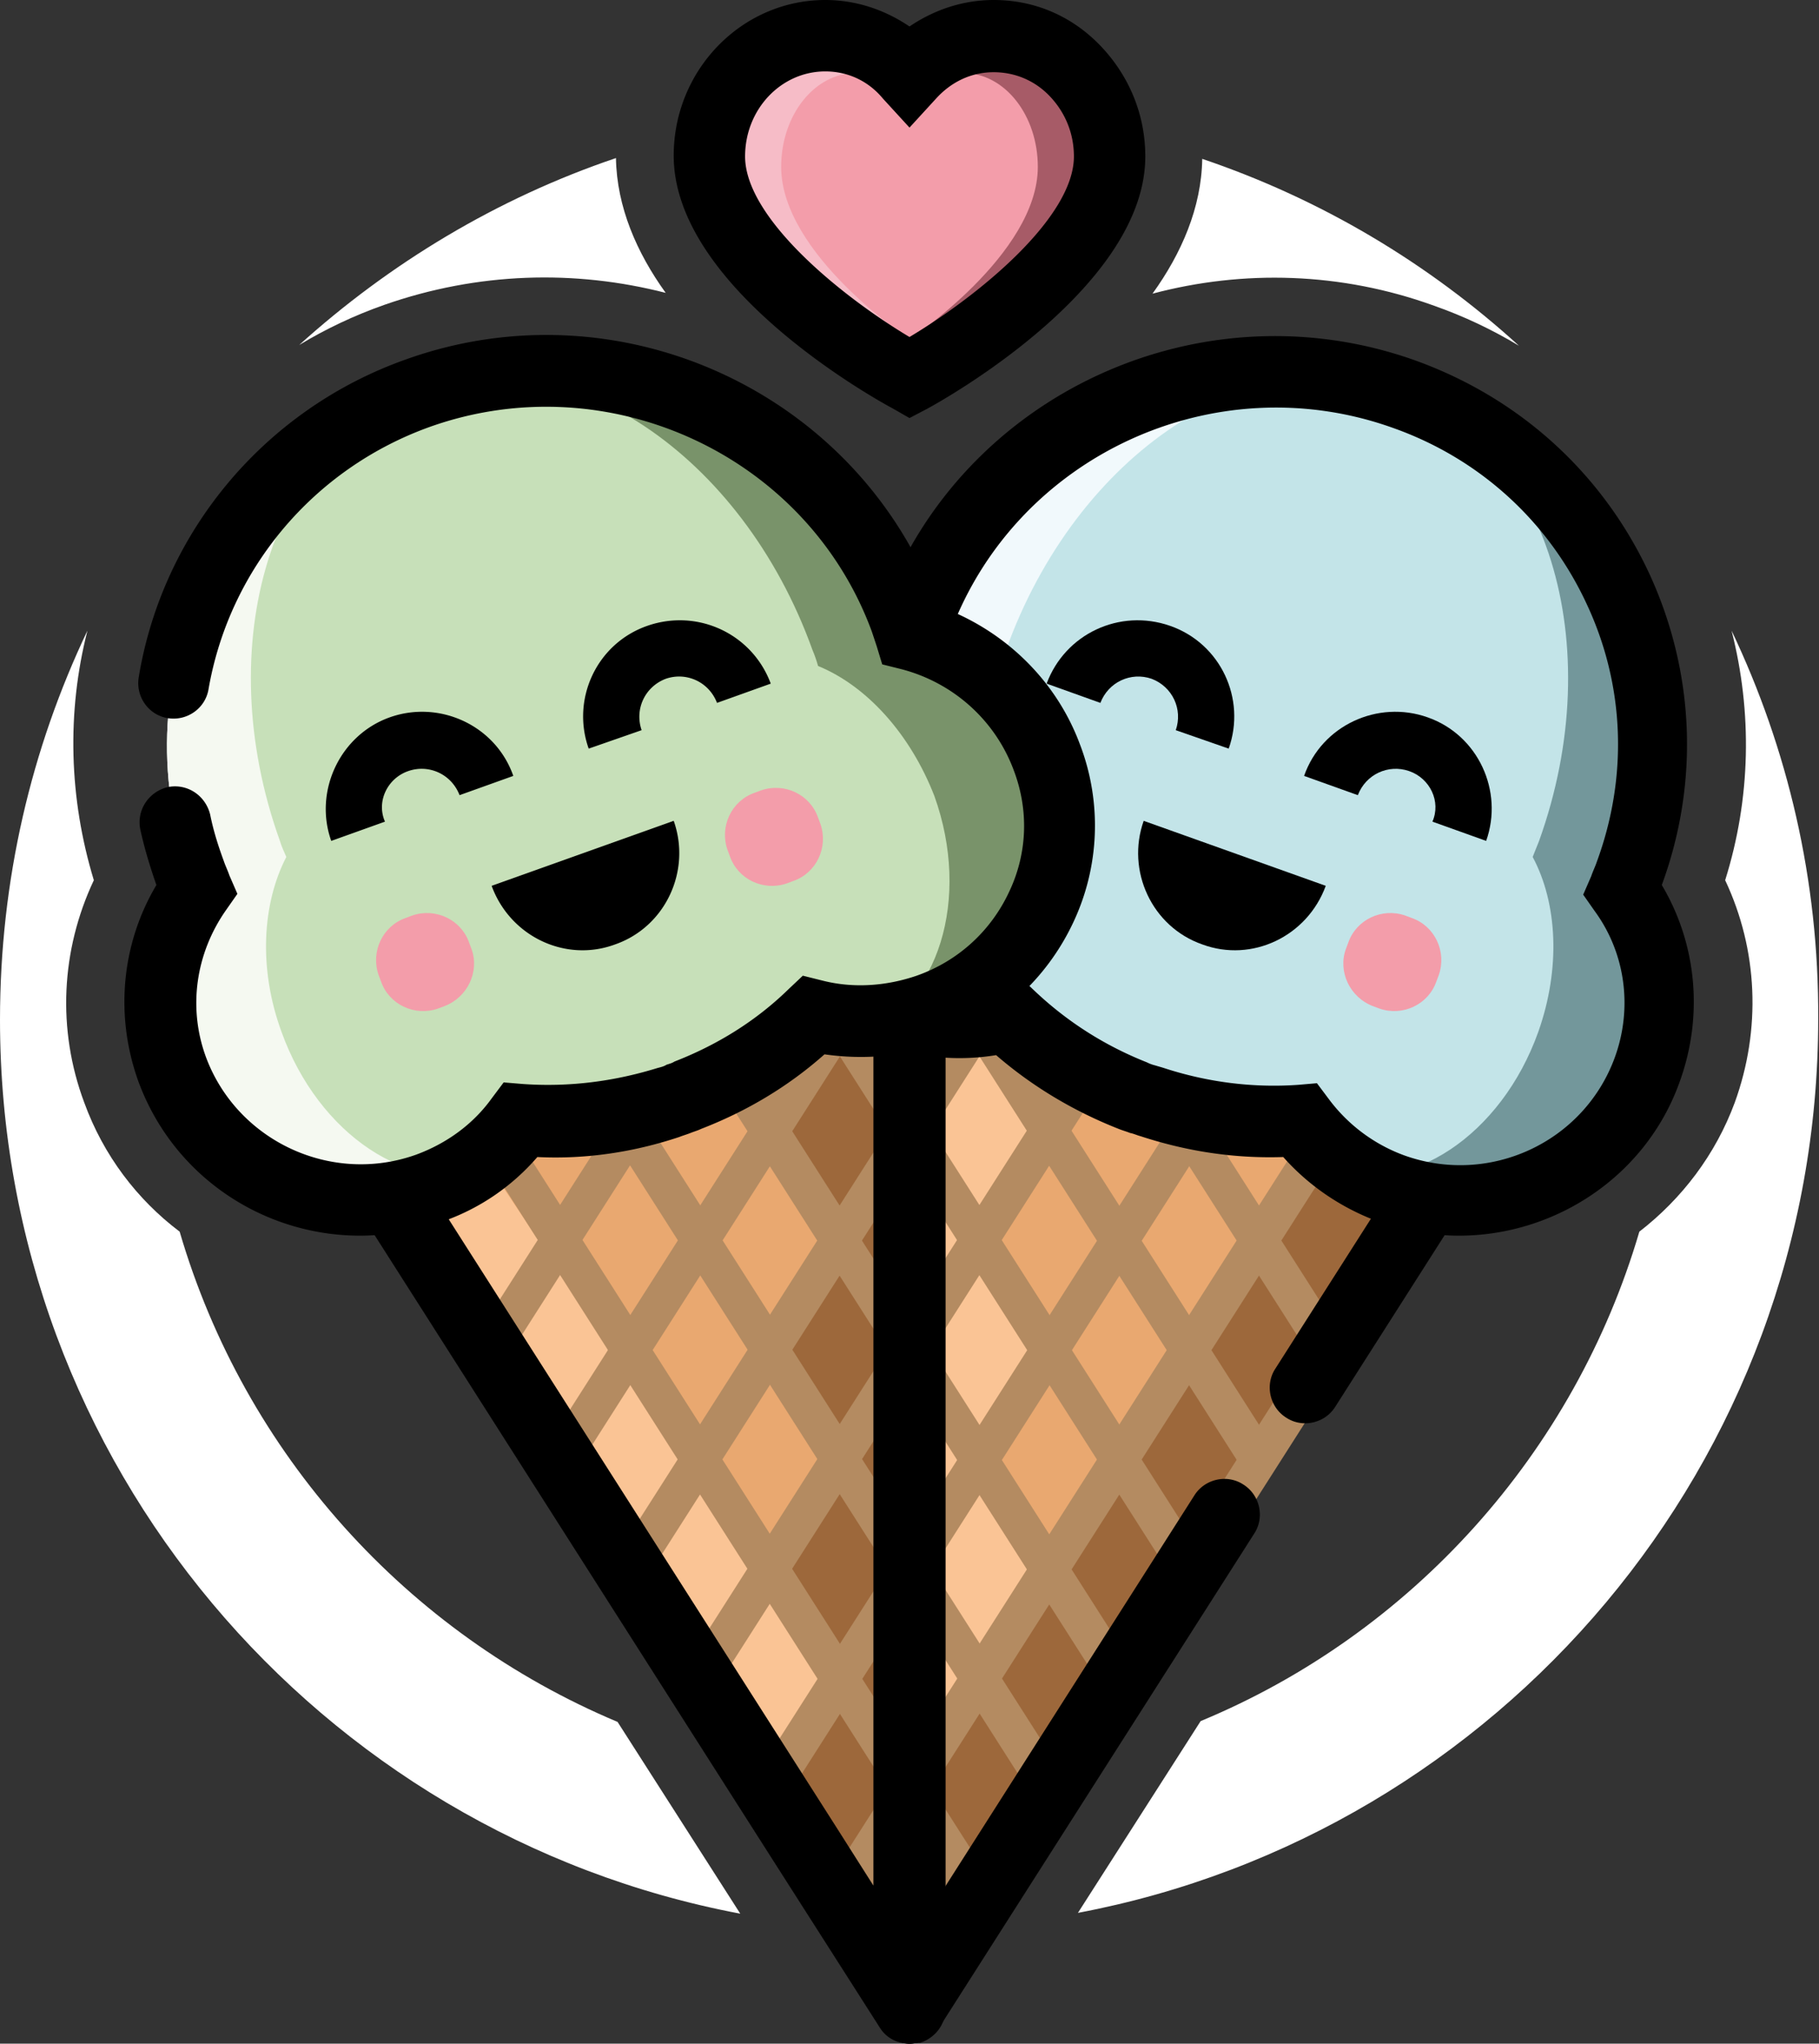
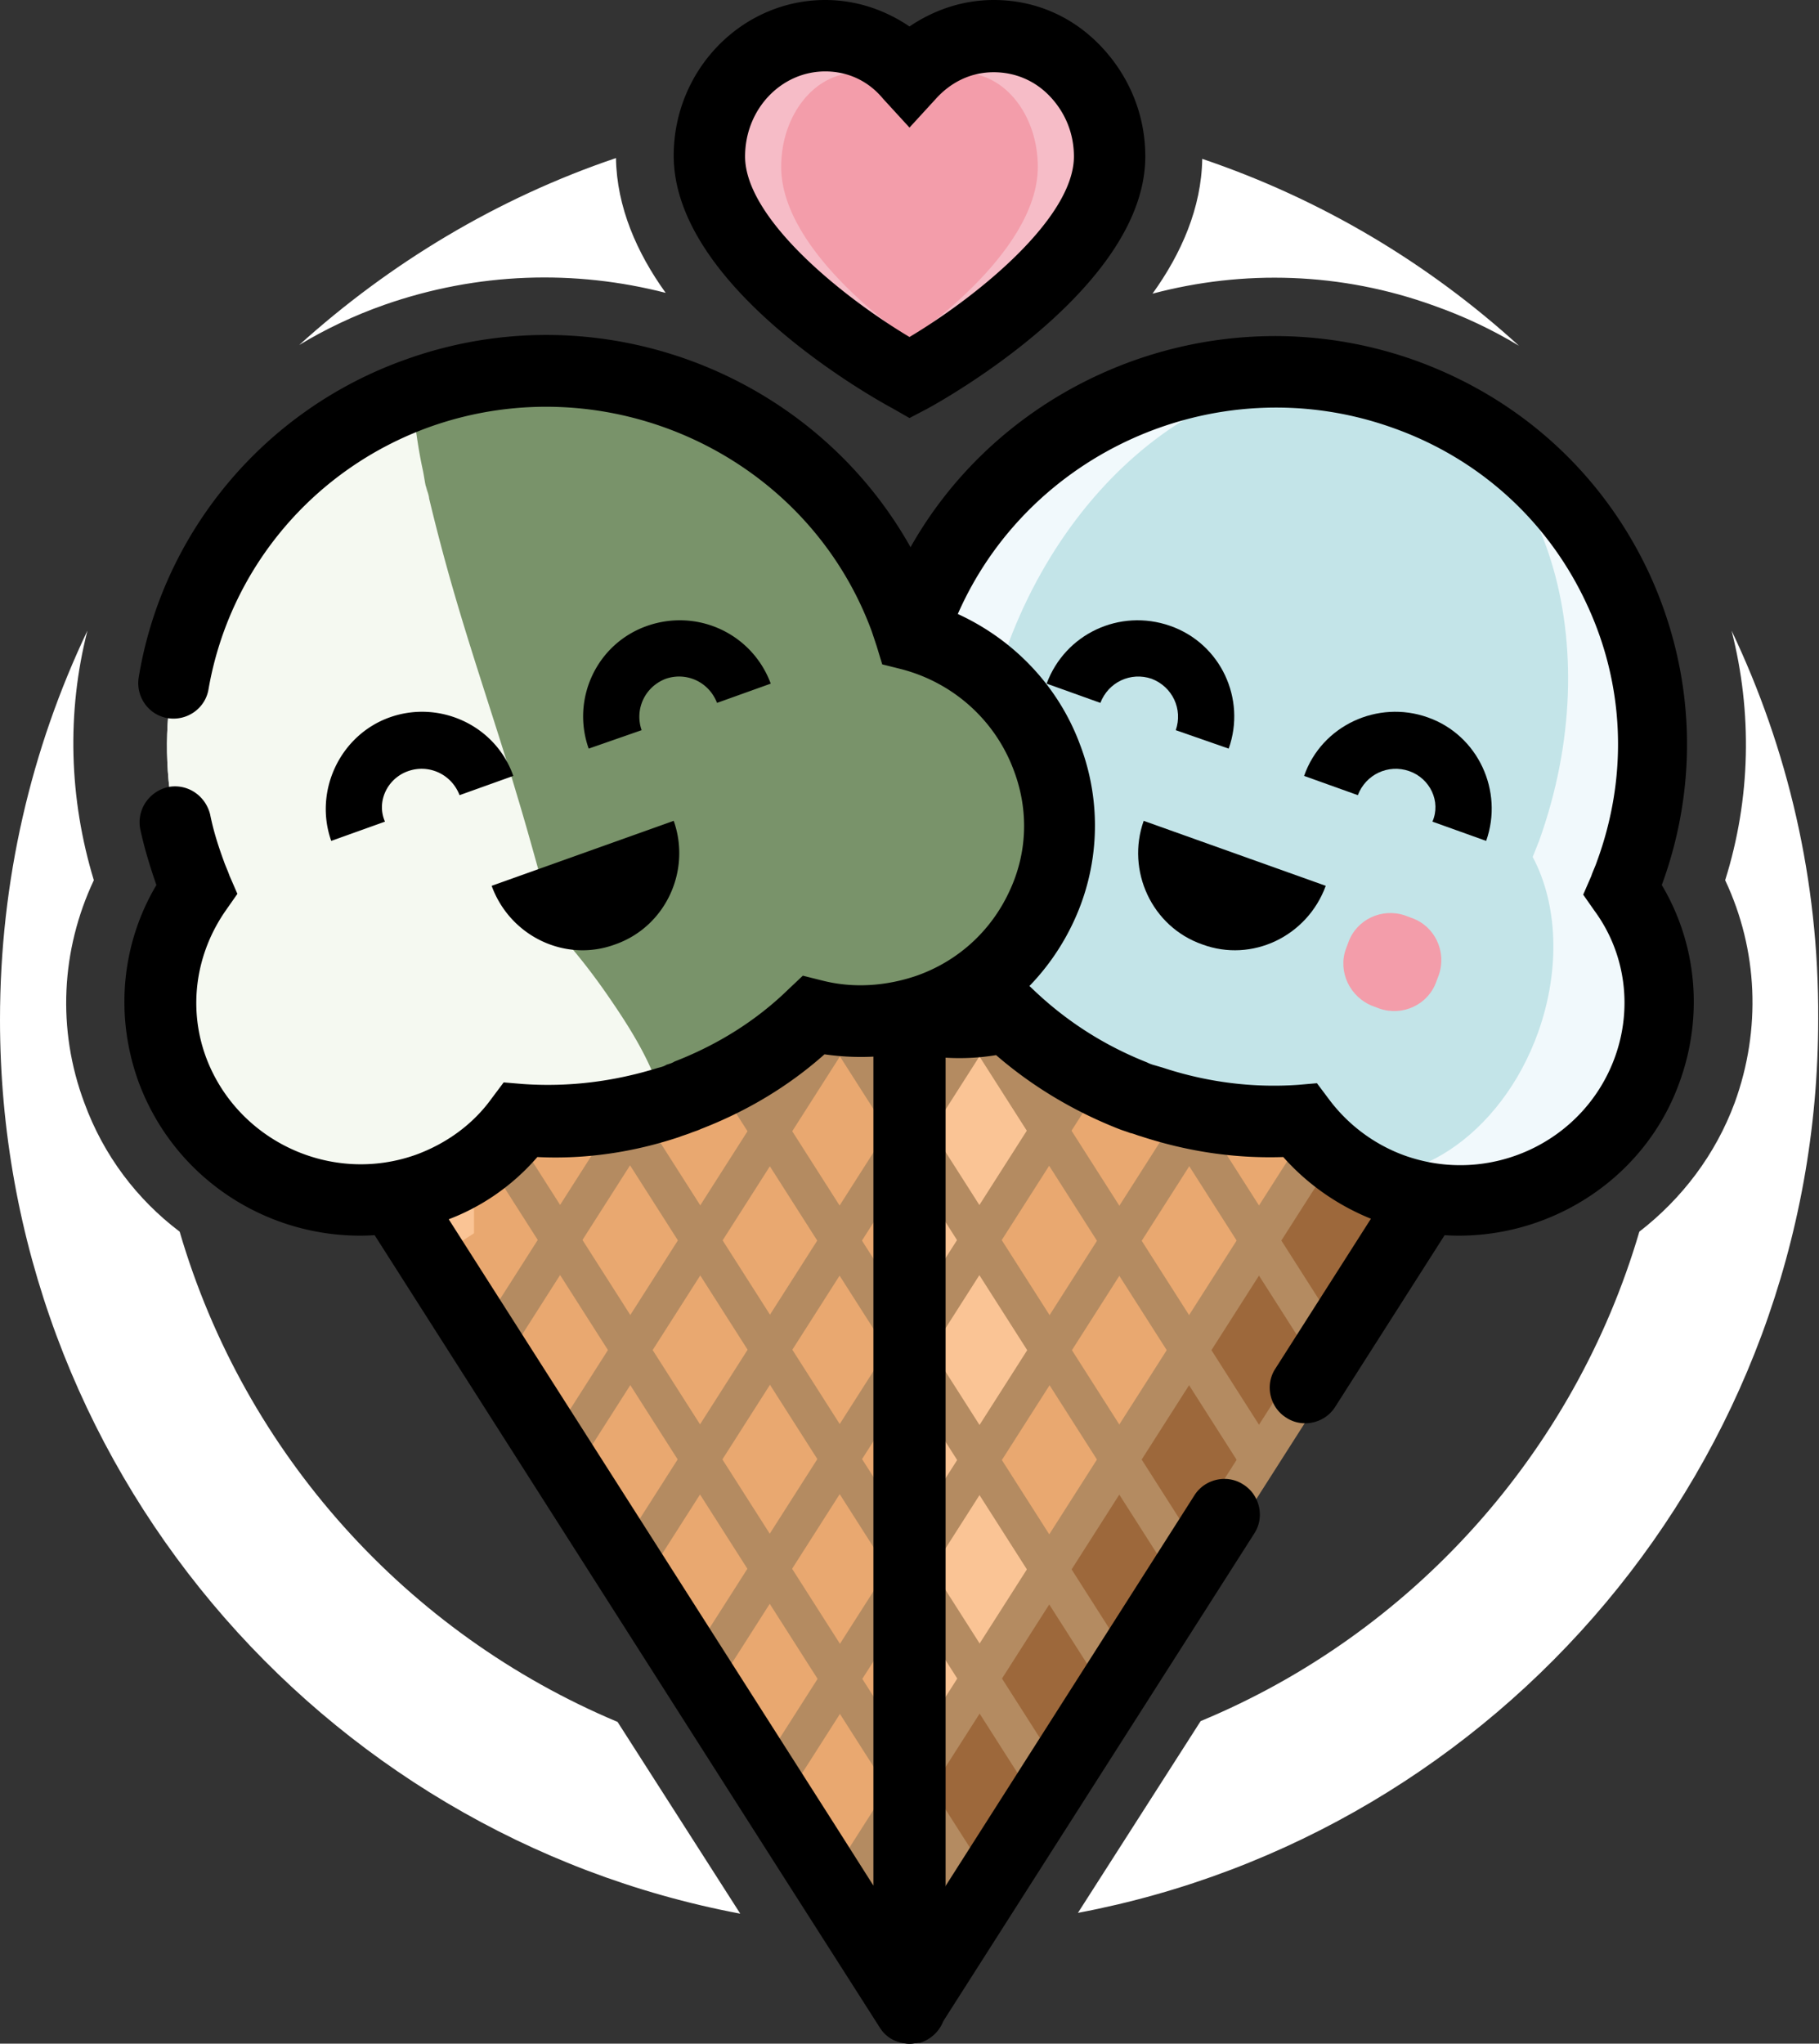
<svg xmlns="http://www.w3.org/2000/svg" xmlns:xlink="http://www.w3.org/1999/xlink" viewBox="0 0 226.8 254.7">
  <rect x="0" y="0" width="226.8" height="254.7" fill="#333333" stroke="none" />
  <path d="M123.9 4.4c-4.1 0-7.9 1.8-10.5 4.7-2.6-2.9-6.4-4.7-10.5-4.7-8 0-14.5 6.7-14.5 15 0 14 25 27.6 25 27.6s25-13.6 25-27.6c0-8.2-6.5-15-14.5-15z" fill="#f6bcc7" />
-   <path d="M123.9 4.4c-4.1 0-7.9 1.8-10.5 4.7-.8-.9-1.7-1.6-2.7-2.3-.1 3.9-2.3 7.6-6.4 8.9.1 2.4.3 4.9.6 7.3 0 .4.1.8.2 1.2v.1.1l.3 2.3c.2 1.7.5 3.4.6 5.1 0 .4 0 .8-.1 1.2l1.4 1.7c1.2 1.5 2.3 3 3.2 4.7.2.5.5 1 .7 1.4 1.6 1 2.5 2.6 2.7 4.8 0 .4 0 .8-.1 1.2 3-1.7 24.6-14.4 24.6-27.4 0-8.2-6.5-15-14.5-15z" fill="#a75b67" />
  <path d="M120.1 9.1c-2.7 0-5 1.4-6.7 3.7-1.7-2.3-4.1-3.7-6.7-3.7-5.1 0-9.3 5.2-9.3 11.7 0 10.9 16 21.5 16 21.5s16-10.6 16-21.5c0-6.4-4.1-11.7-9.3-11.7z" fill="#f39daa" />
  <path d="M113.4 78.6l-88.9 32.2 88.9 139.4 88.9-139.4z" fill="#e9a870" />
-   <path d="M59.6 143.3l53.6 80 .2 26.9-64.2-100.7z" fill="#fac495" />
-   <path d="M92.3 135.2l3.7 5.7 8.7 13.7-8.7 13.7 8.7 13.6-8.7 13.6 8.7 13.7-8.7 13.7 18 27.3-.2-122.7z" fill="#9d683b" />
+   <path d="M59.6 143.3z" fill="#fac495" />
  <path d="M93.9 135.6l2.1 3.6 3.2-3-2.6-3.5z" fill="#b48b61" />
  <path d="M135.2 134.1l-4.6 7.2-8.5 13.3 8.7 13.7-9 13.1 9 14.2-8.7 13.6-.5 26.8-8.4-12.7.2-95.8z" fill="#fac495" />
  <path d="M129.3 132.3l-.5 4.1 2.5 3.7 4.2-5.3z" fill="#b48b61" />
  <path d="M167.1 143.3l-53.9 80 .2 26.9 64.4-101z" fill="#9d683b" />
  <g fill="#b48b61">
    <path d="M112.512 247.252l64.44-100.991 3.962 2.528-64.44 100.991zm-9.84-11.909l61.052-95.68 3.962 2.528-61.052 95.68zm-8.642-13.711l56.533-88.599 3.962 2.528-56.533 88.599zm-8.779-13.68l52.015-81.518 3.962 2.528-52.015 81.518zm-8.695-13.625l47.55-74.521 3.962 2.528-47.55 74.521zm-8.695-13.626l43.032-67.44 3.962 2.528-43.032 67.44zm-8.779-13.68l38.514-60.359 3.962 2.528-38.514 60.359zm-8.641-13.711L84.49 99.948l3.962 2.528-34.049 53.362z" />
    <path d="M46.96 150.47l3.963-2.528 64.428 101.003-3.963 2.528zm13.262-6.636l3.963-2.528 60.287 94.512-3.963 2.528zm13.224-6.613l3.963-2.528 55.447 86.924-3.963 2.528zm13.135-6.618l3.963-2.528 50.93 79.842-3.963 2.528zm13.27-6.581l3.963-2.528 46.466 72.844-3.963 2.528zm13.189-6.596l3.963-2.528 42.271 66.268-3.963 2.528zm13.218-6.606l3.963-2.528 37.431 58.68-3.963 2.528zm13.211-6.664l3.963-2.528 32.967 51.682-3.963 2.528z" />
  </g>
  <path d="M168.5 148.2l-1.4 4.7 5 3 3.4-5.9z" fill="#9d683b" />
  <path d="M113.4 250.2l8.7-13.6-8.7-12.7-8.7 12.7z" fill="#b48b61" />
  <path d="M59.1 148.2v5.5L54 157l-4.8-7.5z" fill="#fac495" />
  <path d="M113.4 254.7c-1.5 0-2.9-.7-3.7-2l-12.9-20.2h0l-76-119.2c-.7-1.1-.9-2.5-.5-3.8s1.4-2.3 2.7-2.7l88.9-32.3a4.57 4.57 0 0 1 4.1.5c1.2.8 1.9 2.2 1.9 3.6v171.7c0 2-1.3 3.7-3.2 4.3-.5 0-.9.1-1.3.1zm-9.2-27.1l4.7 7.4V84.8L31.1 113l73.1 114.6z" />
  <path d="M113.4 254.7c-.4 0-.8-.1-1.2-.2-1.9-.6-3.2-2.3-3.2-4.3V78.5c0-1.4.7-2.8 1.9-3.6a4.57 4.57 0 0 1 4.1-.5l88.9 32.3c1.3.5 2.2 1.5 2.7 2.7.4 1.3.3 2.7-.5 3.8l-39.6 62.1c-1.3 2.1-4.1 2.7-6.1 1.4-2.1-1.3-2.7-4.1-1.4-6.1l36.6-57.4L117.8 85v150.2l31.1-48.8c1.3-2.1 4.1-2.7 6.1-1.4 2.1 1.3 2.7 4.1 1.4 6.1l-39.3 61.6c-.8 1.2-2.2 2-3.7 2z" />
  <use xlink:href="#B" fill="#f1f9fc" />
  <use xlink:href="#C" fill="#73979b" />
  <use xlink:href="#B" fill="#f1f9fc" />
  <use xlink:href="#C" fill="#73979b" />
  <path d="M191.1 106.8l.8-2c8.8-24.5 1-49.7-17.4-56.3-18.4-6.5-40.3 8-49.1 32.6-.2.7-.5 1.3-.7 2-6 2.6-11.5 8.5-14.4 16.5-4.6 12.9-.5 26.1 9.1 29.5 3.6 1.3 7.4 1 11.1-.5 3.1 3.7 6.9 6.7 11.4 8.4l.9.3.9.3c4.6 1.5 9.4 1.6 14.1.7 1.9 3.5 4.7 6.1 8.3 7.4 9.6 3.4 21.1-4.2 25.7-17.1 2.8-7.9 2.4-16-.7-21.8z" fill="#c3e4e8" />
  <path d="M181.9 154c-3.3 0-6.6-.6-9.9-1.7-4.7-1.7-8.8-4.5-12-8.1-6.1.2-12-.7-17.8-2.6-.4-.1-.8-.3-1.3-.4-.5-.2-.9-.3-1.4-.5-5.6-2.2-10.8-5.3-15.3-9.2-4.9.8-9.8.3-14.5-1.4-7.4-2.6-13.2-8-16.5-15s-3.6-14.8-.9-22.1c3-8.2 9.6-14.5 17.8-17.4 9.8-26.5 39.6-40.2 66.3-30.7 13.1 4.7 23.4 14.1 29.2 26.5 5.7 12.3 6.3 26.1 1.6 38.9 4.4 7.4 5.2 16.4 2.2 24.6-4.2 11.7-15.5 19.1-27.5 19.1zm-17.7-19l1.5 2a20.51 20.51 0 0 0 9.4 7c10.6 3.8 22.3-1.6 26.2-12.1 2.3-6.2 1.4-13.1-2.5-18.4l-1.4-2 1-2.3c.2-.6.5-1.2.7-1.8 3.9-10.6 3.5-22-1.3-32.2-4.8-10.3-13.4-18.1-24.2-21.9-22.2-7.9-46.9 3.5-55.1 25.5l-.6 1.8-.7 2.3-2.4.6c-6.5 1.7-11.7 6.4-14 12.6-1.9 5-1.6 10.4.6 15.2 2.3 4.9 6.4 8.6 11.5 10.4 3.8 1.4 7.9 1.6 11.8.6l2.4-.6 1.8 1.7c4.1 3.9 8.8 6.9 14.1 9 .4.2.7.3 1.1.4.3.1.7.2 1 .3 5.5 1.8 11.2 2.5 16.8 2.1l2.3-.2z" />
  <use xlink:href="#D" fill="#f1f9fc" />
  <use xlink:href="#E" fill="#73979b" />
  <use xlink:href="#D" fill="#f5f9f1" />
  <use xlink:href="#E" fill="#79936a" />
-   <path d="M102 83c-.2-.7-.4-1.3-.7-2-8.8-24.5-30.8-39.1-49.1-32.5s-26.1 31.8-17.3 56.3c.2.7.5 1.3.8 2-3 5.8-3.5 13.9-.6 21.8 4.6 12.8 16.1 20.5 25.7 17 3.6-1.3 6.4-3.9 8.3-7.4 4.7 1 9.5.8 14.1-.7l.9-.3c.3-.1.6-.2.9-.4 4.5-1.8 8.3-4.7 11.3-8.5 3.6 1.5 7.5 1.7 11.1.4 9.6-3.5 13.7-16.7 9.1-29.5-3-7.7-8.4-13.7-14.5-16.2z" fill="#c7e0b9" />
  <path d="M44.9 154c-12 0-23.2-7.3-27.6-19.1-3-8.2-2.2-17.2 2.2-24.6-.8-2.3-1.5-4.6-2-6.9-.5-2.4 1-4.7 3.4-5.3 2.4-.5 4.7 1 5.3 3.4.4 2 1 3.9 1.7 5.8.2.6.5 1.2.7 1.8l1 2.3-1.4 2c-3.8 5.4-4.8 12.2-2.5 18.4 3.9 10.4 15.6 15.9 26.2 12.1 3.8-1.4 7.1-3.8 9.4-7l1.5-2 2.4.2c5.7.4 11.3-.3 16.8-2 .4-.1.8-.2 1.1-.4.3-.1.7-.2 1-.4 5.4-2.1 10.2-5.1 14.2-9l1.8-1.7 2.4.6c3.9 1 8 .7 11.8-.6 5.1-1.8 9.2-5.5 11.5-10.4 2.3-4.8 2.5-10.2.6-15.2-2.3-6.2-7.5-10.9-14-12.6l-2.4-.6-.7-2.3-.6-1.8c-8.1-22-32.9-33.4-55.1-25.5-14.5 5.2-25 17.7-27.6 32.7-.4 2.4-2.7 4-5.1 3.6s-4-2.7-3.6-5.1c3-18.2 15.8-33.4 33.3-39.6 26.8-9.6 56.5 4.2 66.3 30.7 8.2 2.9 14.8 9.2 17.8 17.4a28.29 28.29 0 0 1-.9 22.1c-3.3 7-9.2 12.4-16.5 15-4.7 1.7-9.6 2.1-14.5 1.4-4.5 4-9.7 7.1-15.4 9.3-.4.2-.8.3-1.3.5s-.9.3-1.4.5c-5.7 1.9-11.7 2.8-17.7 2.5-3.2 3.7-7.3 6.5-12 8.1-3.5 1.1-6.9 1.7-10.1 1.7zm68.5-101.9l-2.1-1.2C108.5 49.4 84 35.6 84 19.4 84 8.7 92.5 0 102.9 0c3.8 0 7.4 1.2 10.5 3.3 3.1-2.1 6.7-3.3 10.5-3.3 5.1 0 9.8 2 13.4 5.8 3.5 3.7 5.5 8.5 5.5 13.7 0 16.1-24.5 30-27.3 31.5l-2.1 1.1zM102.9 8.9c-5.5 0-10 4.7-10 10.6 0 7.6 11.8 17.3 20.5 22.5 8.7-5.2 20.5-14.9 20.5-22.5 0-2.9-1.1-5.5-3-7.5s-4.4-3-7-3c-2.8 0-5.3 1.2-7.2 3.3l-3.3 3.6-3.3-3.6c-1.9-2.3-4.5-3.4-7.2-3.4zM80 91c-.9-2.6.4-5.4 3-6.4 2.6-.9 5.4.4 6.4 3l6.7-2.4C93.8 79 87 75.8 80.7 78s-9.5 9.1-7.3 15.3L80 91zm-3.3 26.7c6.3-2.2 9.5-9.2 7.3-15.4l-22.7 8.1c2.3 6.3 9.2 9.6 15.4 7.3zM50.9 96.1c2.6-.9 5.4.4 6.4 3l6.7-2.4c-2.2-6.3-9.2-9.5-15.4-7.3s-9.5 9.2-7.3 15.4l6.7-2.4c-1.1-2.5.3-5.4 2.9-6.3z" />
-   <path d="M55.4 125.4l-.8.3c-2.9 1-6.1-.5-7.1-3.4l-.3-.8c-1-2.9.5-6.1 3.4-7.1l.8-.3c2.9-1 6.1.5 7.1 3.4l.3.8c1 2.8-.5 6-3.4 7.1zm43.5-15.6l-.8.3c-2.9 1-6.1-.5-7.1-3.4l-.3-.8c-1-2.9.5-6.1 3.4-7.1l.8-.3c2.9-1 6.1.5 7.1 3.4l.3.8c1 2.9-.5 6.1-3.4 7.1z" fill="#f39daa" />
  <path d="M146.6 91c.9-2.6-.4-5.4-3-6.4-2.6-.9-5.4.4-6.4 3l-6.7-2.4c2.3-6.2 9.1-9.4 15.4-7.2s9.5 9.1 7.3 15.3l-6.6-2.3zm3.3 26.7c-6.3-2.2-9.5-9.2-7.3-15.4l22.7 8.1c-2.3 6.3-9.2 9.6-15.4 7.3zm25.8-21.6c-2.6-.9-5.4.4-6.4 3l-6.7-2.4c2.2-6.3 9.2-9.5 15.4-7.3 6.3 2.2 9.5 9.2 7.3 15.4l-6.7-2.4c1.1-2.5-.3-5.4-2.9-6.3z" />
  <path d="M171.2 125.4l.8.3c2.9 1 6.1-.5 7.1-3.4l.3-.8c1-2.9-.5-6.1-3.4-7.1l-.8-.3c-2.9-1-6.1.5-7.1 3.4l-.3.8c-1 2.8.5 6 3.4 7.1z" fill="#f39daa" />
  <path d="M83 36.5c-3.6-5-6.1-10.7-6.2-16.8C62 24.7 48.6 32.8 37.3 43c3.3-2 6.9-3.7 10.6-5 11.7-4.1 23.8-4.4 35.1-1.5zm95.8 1.6c3.7 1.3 7.3 3 10.6 5-11.3-10.3-24.7-18.3-39.5-23.3-.1 6.1-2.6 11.8-6.2 16.8 11.3-3 23.5-2.7 35.1 1.5zM22.4 153.5c-5.3-4-9.5-9.5-11.9-16.1-3.4-9.1-2.9-19 1.2-27.7-3.1-10.2-3.4-20.9-.8-31.1C3.9 93.3 0 109.7 0 127.1c0 55.3 39.8 101.5 92.3 111.4L77 214.6c-26.2-11-46.5-33.4-54.6-61.1zm193.5-74.9c2.6 10.2 2.4 20.9-.8 31.1 4.1 8.7 4.5 18.6 1.2 27.7-2.4 6.5-6.6 12-11.9 16.1-8.1 27.6-28.4 50.1-54.7 61l-15.3 23.9c52.5-9.9 92.3-56.1 92.3-111.4.1-17.3-3.8-33.7-10.8-48.4z" fill="#fff" />
  <defs>
    <path id="B" d="M202.3 110.8l.8-2c8.8-24.5-4-51.5-28.6-60.3-24.5-8.8-51.5 4-60.3 28.6-.2.7-.5 1.3-.7 2-7.6 2-14.1 7.6-16.9 15.6-4.6 12.9 2.1 27 15 31.6 4.8 1.7 9.7 1.9 14.3.7 4.4 4.2 9.6 7.6 15.7 10 .4.2.8.3 1.2.5.4.1.8.3 1.2.4 6.1 2 12.4 2.7 18.4 2.2 2.8 3.8 6.7 6.8 11.5 8.5 12.9 4.6 27-2.1 31.6-15 2.9-8 1.4-16.4-3.2-22.8z" />
-     <path id="C" d="M202.3 110.8l.8-2c8.8-24.5-4-51.5-28.6-60.3-.4-.1-.8-.3-1.2-.4-.3.9-.7 1.7-1.2 2.5-1.2 1.9-2.4 3.9-3.5 5.9-.5.8-1 1.7-1.4 2.6l.4-.8c-.2.4-.5 1.2-.7 1.5-1.9 3.8-3.6 7.7-5.3 11.7L152 95.2l-7.1 16.1c.2 3.5.2 7.1-.1 10.6-.4 5-1.1 10.5-3.3 15.1 0 0 .1 0 .1.1.4.2.8.3 1.2.5.4.1.8.3 1.2.4 6.1 2 12.4 2.7 18.4 2.2 2.8 3.8 6.7 6.8 11.5 8.5 12.9 4.6 27-2.1 31.6-15a24.68 24.68 0 0 0-3.2-22.9z" />
    <path id="D" d="M113.2 79c-.2-.7-.4-1.3-.7-2-8.8-24.5-35.8-37.3-60.4-28.5-24.5 8.8-37.3 35.8-28.5 60.4.2.7.5 1.3.8 2-4.6 6.4-6 14.8-3.2 22.8 4.6 12.9 18.8 19.5 31.6 14.9 4.8-1.7 8.7-4.8 11.5-8.6 6.1.5 12.3-.2 18.4-2.2.4-.1.8-.3 1.2-.4s.8-.3 1.2-.5c6-2.3 11.3-5.8 15.6-10 4.6 1.1 9.5 1 14.3-.7 12.9-4.6 19.5-18.8 14.9-31.6-2.6-8-9.1-13.6-16.7-15.6z" />
    <path id="E" d="M113.2 79c-.2-.7-.4-1.3-.7-2-8.8-24.5-35.8-37.3-60.4-28.5-.4.1-.8.3-1.2.5.3.9.5 1.8.7 2.7.3 2.3.6 4.5 1.1 6.8.2.9.3 2 .6 2.9-.1-.4-.2-.7-.2-.9.1.5.4 1.3.4 1.6a250.66 250.66 0 0 0 3.3 12.4c2.4 8.2 5.2 16.3 7.6 24.4 1.7 5.6 3.2 11.3 4.8 16.9 2.4 2.6 4.6 5.4 6.6 8.3 2.9 4.2 5.8 8.8 7 13.8h.1c.4-.1.8-.3 1.2-.4s.8-.3 1.2-.5c6-2.3 11.3-5.8 15.6-10 4.6 1.1 9.5 1 14.3-.7 12.9-4.6 19.5-18.8 14.9-31.6-2.8-8.1-9.3-13.7-16.9-15.7z" />
  </defs>
</svg>